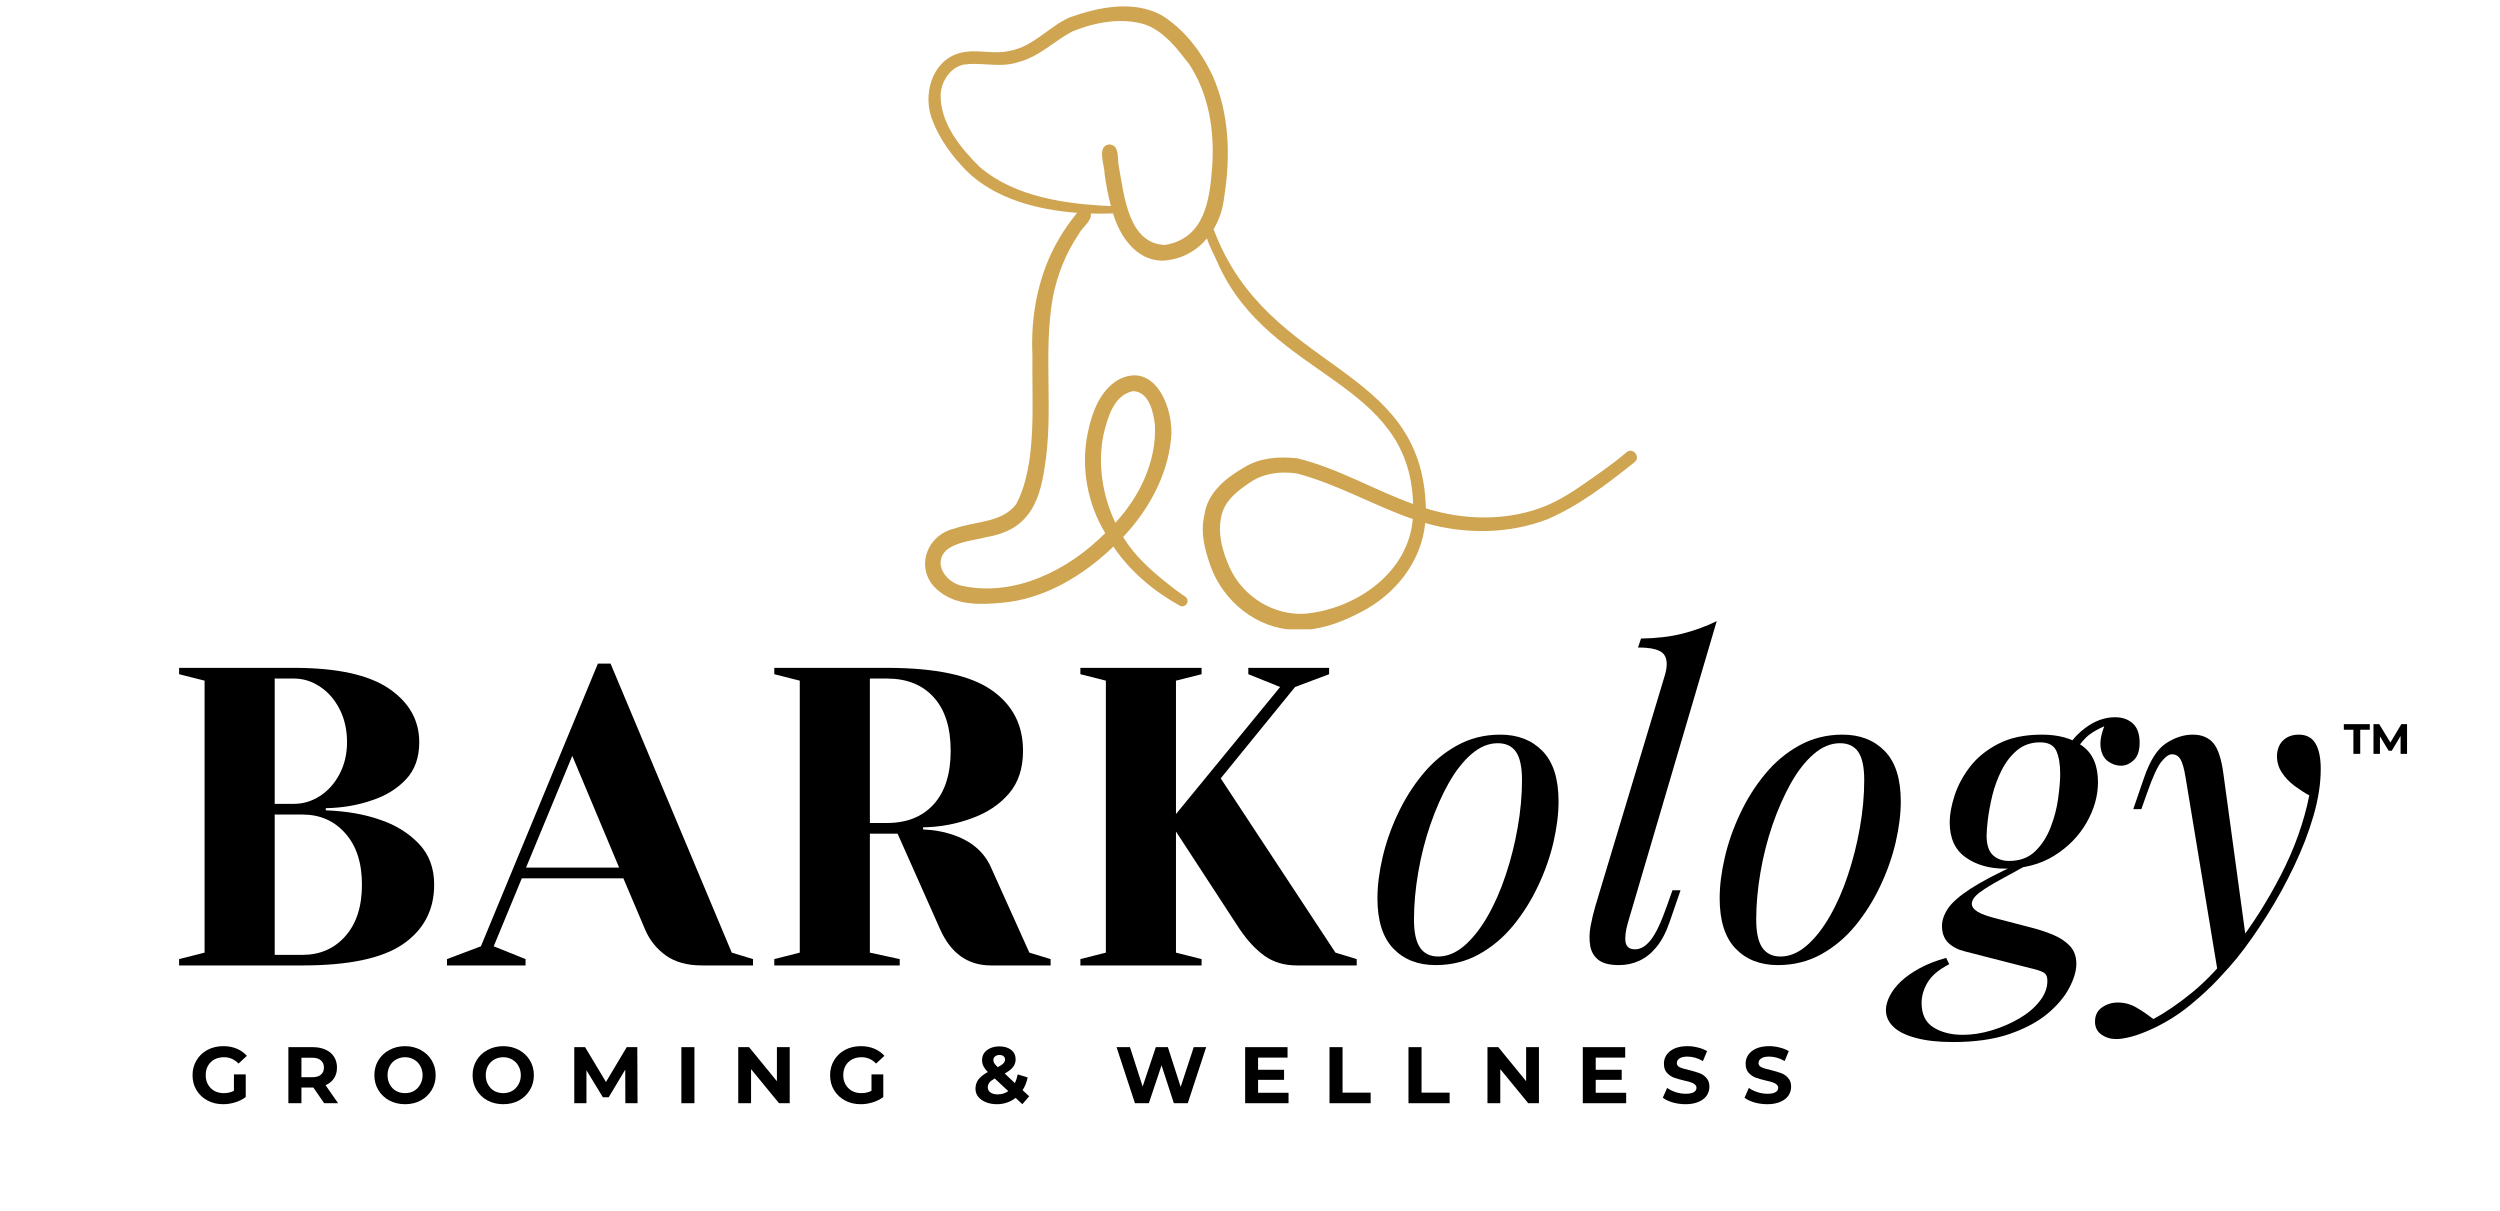
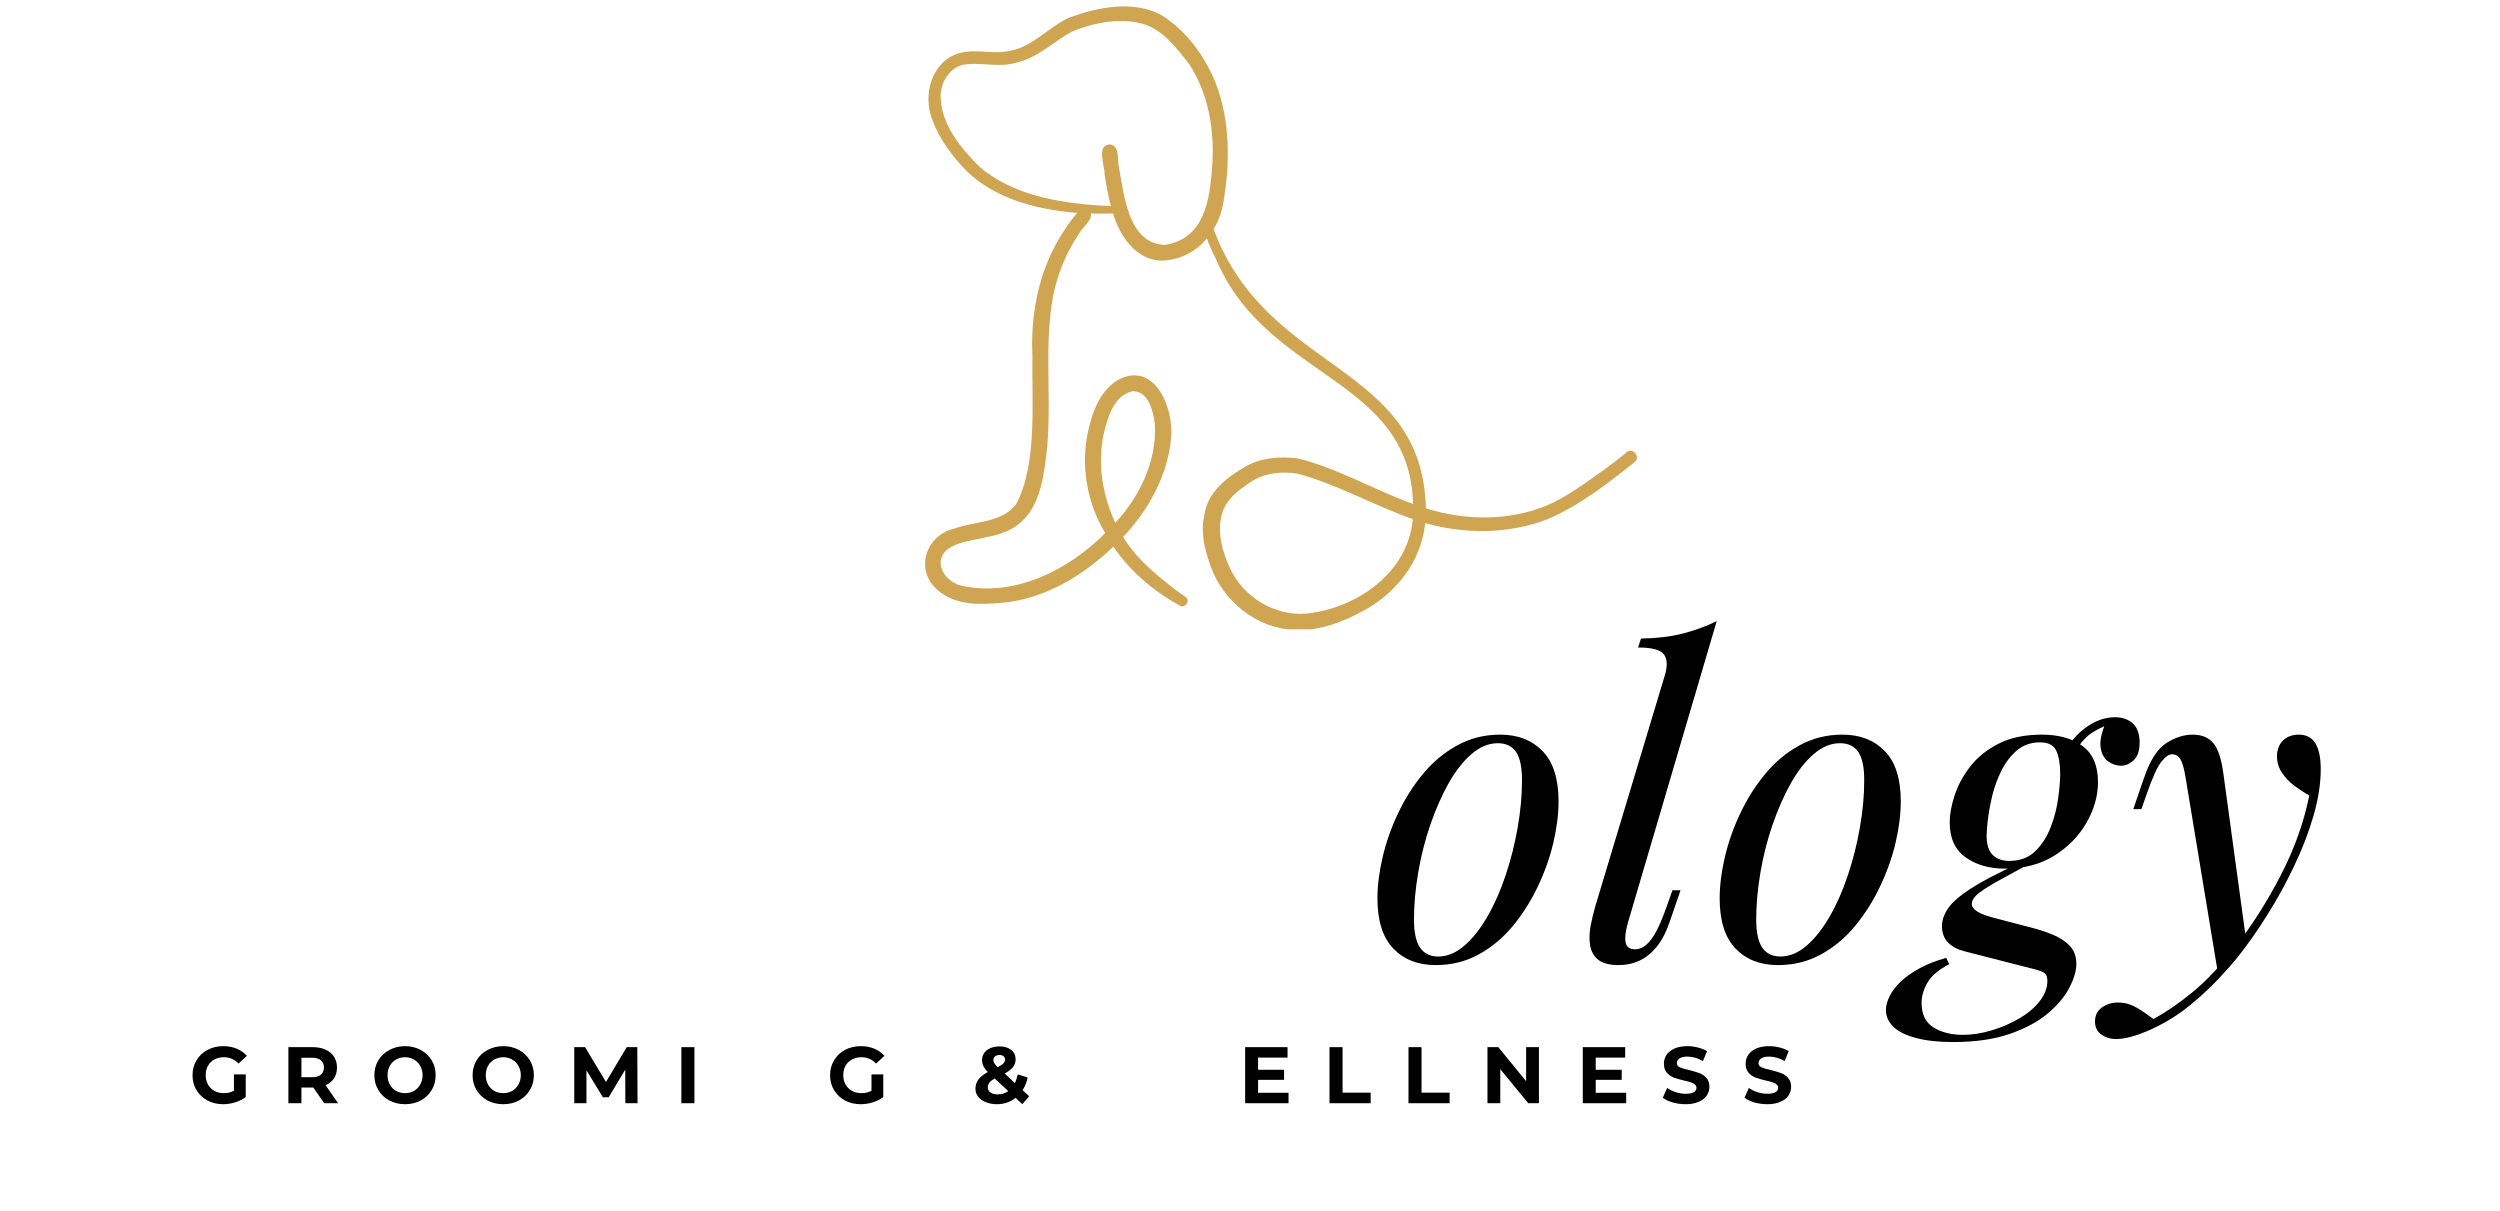
<svg xmlns="http://www.w3.org/2000/svg" width="419" zoomAndPan="magnify" viewBox="0 0 314.25 152.25" height="203" preserveAspectRatio="xMidYMid meet" version="1.0">
  <defs>
    <g />
    <clipPath id="db50b6d204">
-       <path d="M 116 0 L 206 0 L 206 79.109 L 116 79.109 Z M 116 0 " clip-rule="nonzero" />
+       <path d="M 116 0 L 206 0 L 206 79.109 L 116 79.109 M 116 0 " clip-rule="nonzero" />
    </clipPath>
    <clipPath id="4e6b278200">
-       <rect x="0" width="153" y="0" height="63" />
-     </clipPath>
+       </clipPath>
    <clipPath id="bbff9469d5">
      <rect x="0" width="207" y="0" height="14" />
    </clipPath>
    <clipPath id="04fa219f2f">
      <rect x="0" width="124" y="0" height="73" />
    </clipPath>
    <clipPath id="2335a8b1e7">
      <path d="M 0.391 2 L 4 2 L 4 6 L 0.391 6 Z M 0.391 2 " clip-rule="nonzero" />
    </clipPath>
    <clipPath id="52d60f7708">
-       <rect x="0" width="10" y="0" height="8" />
-     </clipPath>
+       </clipPath>
  </defs>
  <g clip-path="url(#db50b6d204)">
    <path fill="#cfa552" d="M 204.477 56.832 C 203.586 57.598 202.652 58.312 201.699 59 C 199.379 60.617 197.105 62.383 194.473 63.523 C 189.668 65.527 184.152 65.445 179.23 63.898 C 178.809 45.586 159.453 47.027 152.617 28.984 C 152.586 28.934 152.562 28.879 152.543 28.82 C 153.25 27.641 153.711 26.277 153.871 24.848 C 154.695 19.758 154.555 14.289 152.426 9.523 C 151.016 6.5 148.836 3.637 145.965 1.887 C 142.41 -0.004 138.094 0.895 134.48 2.176 C 131.832 3.344 129.883 5.871 126.926 6.391 C 125.898 6.637 124.883 6.574 123.871 6.508 C 122.773 6.438 121.676 6.371 120.547 6.688 C 117.062 7.723 115.945 12 117.211 15.121 C 118.117 17.523 119.703 19.656 121.492 21.48 C 125.016 24.949 130.32 26.379 135.395 26.754 C 134.566 27.766 133.805 28.836 133.145 29.965 C 130.52 34.391 129.531 39.617 129.777 44.719 C 129.668 50.391 130.434 58.344 127.723 63.387 C 125.93 65.734 122.59 65.504 120.031 66.422 C 116.215 67.285 114.875 71.906 118.09 74.355 C 120.273 76.098 123.16 76.02 125.809 75.781 C 131.23 75.348 136.098 72.402 139.957 68.707 C 142.047 71.836 145.07 74.348 148.344 76.16 C 148.426 76.199 148.512 76.219 148.598 76.219 C 148.859 76.219 149.125 76.047 149.227 75.801 C 149.457 75.227 148.945 74.957 148.52 74.688 C 147.977 74.309 147.375 73.848 146.789 73.375 C 144.664 71.688 142.59 69.852 141.184 67.496 C 144.34 64.141 146.738 59.844 147.195 55.207 C 147.648 51.477 145.207 45.297 140.574 47.734 C 138.262 49.09 137.277 51.82 136.754 54.316 C 135.82 58.617 136.66 63.25 138.926 67.012 C 134.277 71.691 127.477 75.117 120.785 73.605 C 118.832 73.105 117.238 70.781 118.984 69.133 C 120.398 68.047 122.301 67.965 123.977 67.52 C 129.066 66.672 130.621 63.488 131.312 58.742 C 132.484 51.648 131.082 44.391 132.352 37.324 C 132.906 34.527 133.969 31.828 135.578 29.465 C 135.918 28.684 137.332 27.727 137.109 26.84 C 138.066 26.867 139.004 26.859 139.91 26.828 C 140.746 29.676 142.801 32.719 146.066 32.766 C 148.414 32.672 150.355 31.594 151.723 29.969 C 152.039 31.055 152.676 32.117 153.09 33.105 C 159.605 47.684 177.215 47.555 177.621 63.348 C 172.711 61.582 168.145 58.836 163.051 57.605 C 160.801 57.359 158.375 57.52 156.414 58.738 C 154.066 60.078 151.691 62.004 151.371 64.867 C 150.871 66.969 151.461 69.121 152.148 71.109 C 153.73 75.566 157.961 79.027 162.754 79.18 C 162.941 79.191 163.129 79.195 163.316 79.195 C 166.047 79.195 168.695 78.203 171.082 76.93 C 175.367 74.754 178.68 70.609 179.148 65.746 C 184.141 67.18 189.645 67.141 194.516 65.27 C 198.531 63.547 202.055 60.809 205.453 58.105 C 206.293 57.477 205.273 56.184 204.469 56.832 Z M 138.695 54.711 C 139.195 52.598 139.961 49.672 142.402 49.168 C 144.43 49.199 144.988 51.797 145.172 53.422 C 145.402 57.977 143.246 62.43 140.199 65.715 C 138.598 62.324 137.961 58.41 138.695 54.711 Z M 152.363 21.012 C 152.059 25.211 151.402 29.965 146.438 30.789 C 141.844 30.648 141.305 24.559 140.66 21.062 C 140.406 20.105 140.824 18.16 139.406 18.16 C 139.387 18.16 139.363 18.16 139.34 18.16 C 137.844 18.453 138.875 20.836 138.848 21.898 C 139.043 23.246 139.293 24.586 139.645 25.902 C 134.043 25.668 127.57 24.773 123.18 21.012 C 120.73 18.605 118.172 15.492 118.238 11.883 C 118.328 10.18 119.473 8.43 121.219 8.105 C 122.137 7.984 123.066 8.039 123.996 8.094 C 125.344 8.176 126.691 8.254 128 7.805 C 130.578 7.16 132.469 5.195 134.75 3.973 C 137.629 2.789 141.051 2.133 144.074 3.129 C 146.402 4.043 147.945 6.086 149.445 8.02 C 151.977 11.82 152.695 16.52 152.363 21.008 Z M 164.168 77.133 C 160.164 77.441 156.277 75.035 154.602 71.414 C 153.598 69.207 152.902 66.68 153.688 64.301 C 154.254 62.695 155.656 61.645 157.012 60.723 C 158.312 59.781 159.902 59.402 161.492 59.402 C 162.008 59.402 162.52 59.441 163.023 59.516 C 168.074 60.848 172.66 63.535 177.586 65.246 C 177.016 72.004 170.516 76.484 164.168 77.133 Z M 164.168 77.133 " fill-opacity="1" fill-rule="nonzero" />
  </g>
  <g transform="matrix(1, 0, 0, 1, 19, 72)">
    <g clip-path="url(#4e6b278200)">
      <g fill="#000000" fill-opacity="1">
        <g transform="translate(0.841, 49.356)">
          <g>
            <path d="M 2.672 -0.797 L 5.875 -1.609 L 5.875 -35.797 L 2.672 -36.609 L 2.672 -37.406 L 17.094 -37.406 C 22.508 -37.406 26.488 -36.539 29.031 -34.812 C 31.582 -33.082 32.859 -30.828 32.859 -28.047 C 32.859 -26.129 32.305 -24.582 31.203 -23.406 C 30.098 -22.227 28.691 -21.352 26.984 -20.781 C 25.172 -20.145 23.211 -19.805 21.109 -19.766 L 21.109 -19.5 C 23.711 -19.395 25.973 -19.004 27.891 -18.328 C 29.848 -17.68 31.477 -16.68 32.781 -15.328 C 34.082 -13.984 34.734 -12.258 34.734 -10.156 C 34.734 -6.977 33.43 -4.488 30.828 -2.688 C 28.234 -0.895 24.016 0 18.172 0 L 2.672 0 Z M 17.094 -20.312 C 18.27 -20.312 19.363 -20.641 20.375 -21.297 C 21.395 -21.953 22.219 -22.875 22.844 -24.062 C 23.469 -25.258 23.781 -26.586 23.781 -28.047 C 23.781 -29.617 23.469 -31.008 22.844 -32.219 C 22.219 -33.438 21.395 -34.379 20.375 -35.047 C 19.363 -35.723 18.27 -36.062 17.094 -36.062 L 14.688 -36.062 L 14.688 -20.312 Z M 18.172 -1.328 C 20.379 -1.328 22.176 -2.109 23.562 -3.672 C 24.957 -5.242 25.656 -7.406 25.656 -10.156 C 25.656 -12.895 24.957 -15.047 23.562 -16.609 C 22.176 -18.18 20.379 -18.969 18.172 -18.969 L 14.688 -18.969 L 14.688 -1.328 Z M 18.172 -1.328 " />
          </g>
        </g>
      </g>
      <g fill="#000000" fill-opacity="1">
        <g transform="translate(38.248, 49.356)">
          <g>
            <path d="M -1.062 -0.797 L 3.203 -2.406 L 17.906 -37.938 L 19.5 -37.938 L 34.734 -1.609 L 37.406 -0.797 L 37.406 0 L 31 0 C 29.145 0 27.629 -0.414 26.453 -1.25 C 25.273 -2.094 24.398 -3.191 23.828 -4.547 L 21.109 -10.953 L 8.344 -10.953 L 4.812 -2.406 L 8.812 -0.797 L 8.812 0 L -1.062 0 Z M 8.875 -12.297 L 20.578 -12.297 L 14.688 -26.344 Z M 8.875 -12.297 " />
          </g>
        </g>
      </g>
      <g fill="#000000" fill-opacity="1">
        <g transform="translate(75.656, 49.356)">
          <g>
            <path d="M 2.672 -0.797 L 5.875 -1.609 L 5.875 -35.797 L 2.672 -36.609 L 2.672 -37.406 L 16.828 -37.406 C 22.891 -37.406 27.254 -36.488 29.922 -34.656 C 32.598 -32.82 33.938 -30.266 33.938 -26.984 C 33.938 -24.773 33.348 -22.984 32.172 -21.609 C 30.992 -20.242 29.477 -19.223 27.625 -18.547 C 25.664 -17.797 23.582 -17.398 21.375 -17.359 L 21.375 -17.094 C 22.695 -17.031 23.852 -16.836 24.844 -16.516 C 27.344 -15.734 29.035 -14.328 29.922 -12.297 L 34.734 -1.609 L 37.406 -0.797 L 37.406 0 L 29.922 0 C 27.004 0 24.867 -1.516 23.516 -4.547 L 18.172 -16.562 L 14.688 -16.562 L 14.688 -1.609 L 18.438 -0.797 L 18.438 0 L 2.672 0 Z M 16.828 -17.906 C 19.328 -17.906 21.285 -18.688 22.703 -20.25 C 24.129 -21.82 24.844 -24.066 24.844 -26.984 C 24.844 -29.91 24.129 -32.156 22.703 -33.719 C 21.285 -35.281 19.328 -36.062 16.828 -36.062 L 14.688 -36.062 L 14.688 -17.906 Z M 16.828 -17.906 " />
          </g>
        </g>
      </g>
      <g fill="#000000" fill-opacity="1">
        <g transform="translate(114.132, 49.356)">
          <g>
            <path d="M 2.672 -0.797 L 5.875 -1.609 L 5.875 -35.797 L 2.672 -36.609 L 2.672 -37.406 L 17.906 -37.406 L 17.906 -36.609 L 14.688 -35.797 L 14.688 -19.031 L 27.781 -35 L 23.781 -36.609 L 23.781 -37.406 L 33.938 -37.406 L 33.938 -36.609 L 29.656 -35 L 20.312 -23.516 L 34.734 -1.609 L 37.406 -0.797 L 37.406 0 L 29.922 0 C 28.316 0 26.953 -0.398 25.828 -1.203 C 24.711 -2.004 23.672 -3.117 22.703 -4.547 L 14.688 -16.828 L 14.688 -1.609 L 17.906 -0.797 L 17.906 0 L 2.672 0 Z M 2.672 -0.797 " />
          </g>
        </g>
      </g>
    </g>
  </g>
  <g transform="matrix(1, 0, 0, 1, 23, 129)">
    <g clip-path="url(#bbff9469d5)">
      <g fill="#000000" fill-opacity="1">
        <g transform="translate(0.811, 9.674)">
          <g>
            <path d="M 5.594 -3.625 L 7.078 -3.625 L 7.078 -0.781 C 6.703 -0.488 6.258 -0.266 5.75 -0.109 C 5.25 0.047 4.742 0.125 4.234 0.125 C 3.504 0.125 2.848 -0.031 2.266 -0.344 C 1.68 -0.656 1.223 -1.086 0.891 -1.641 C 0.555 -2.191 0.391 -2.816 0.391 -3.516 C 0.391 -4.211 0.555 -4.836 0.891 -5.391 C 1.223 -5.953 1.68 -6.391 2.266 -6.703 C 2.859 -7.016 3.523 -7.172 4.266 -7.172 C 4.879 -7.172 5.438 -7.066 5.938 -6.859 C 6.445 -6.648 6.875 -6.348 7.219 -5.953 L 6.172 -4.984 C 5.66 -5.516 5.051 -5.781 4.344 -5.781 C 3.895 -5.781 3.492 -5.688 3.141 -5.5 C 2.797 -5.312 2.523 -5.047 2.328 -4.703 C 2.141 -4.359 2.047 -3.961 2.047 -3.516 C 2.047 -3.086 2.141 -2.703 2.328 -2.359 C 2.523 -2.016 2.797 -1.742 3.141 -1.547 C 3.484 -1.359 3.879 -1.266 4.328 -1.266 C 4.797 -1.266 5.219 -1.363 5.594 -1.562 Z M 5.594 -3.625 " />
          </g>
        </g>
      </g>
      <g fill="#000000" fill-opacity="1">
        <g transform="translate(12.421, 9.674)">
          <g>
            <path d="M 5.328 0 L 3.969 -1.969 L 2.469 -1.969 L 2.469 0 L 0.828 0 L 0.828 -7.047 L 3.891 -7.047 C 4.504 -7.047 5.039 -6.941 5.5 -6.734 C 5.969 -6.523 6.32 -6.227 6.562 -5.844 C 6.812 -5.457 6.938 -5.004 6.938 -4.484 C 6.938 -3.961 6.812 -3.508 6.562 -3.125 C 6.312 -2.75 5.957 -2.461 5.5 -2.266 L 7.078 0 Z M 5.297 -4.484 C 5.297 -4.879 5.164 -5.18 4.906 -5.391 C 4.656 -5.609 4.285 -5.719 3.797 -5.719 L 2.469 -5.719 L 2.469 -3.266 L 3.797 -3.266 C 4.285 -3.266 4.656 -3.367 4.906 -3.578 C 5.164 -3.797 5.297 -4.098 5.297 -4.484 Z M 5.297 -4.484 " />
          </g>
        </g>
      </g>
      <g fill="#000000" fill-opacity="1">
        <g transform="translate(23.668, 9.674)">
          <g>
            <path d="M 4.25 0.125 C 3.52 0.125 2.859 -0.031 2.266 -0.344 C 1.68 -0.664 1.223 -1.102 0.891 -1.656 C 0.555 -2.207 0.391 -2.828 0.391 -3.516 C 0.391 -4.211 0.555 -4.836 0.891 -5.391 C 1.223 -5.941 1.68 -6.375 2.266 -6.688 C 2.859 -7.008 3.52 -7.172 4.25 -7.172 C 4.977 -7.172 5.633 -7.008 6.219 -6.688 C 6.801 -6.375 7.258 -5.941 7.594 -5.391 C 7.926 -4.836 8.094 -4.211 8.094 -3.516 C 8.094 -2.828 7.926 -2.207 7.594 -1.656 C 7.258 -1.102 6.801 -0.664 6.219 -0.344 C 5.633 -0.031 4.977 0.125 4.25 0.125 Z M 4.25 -1.266 C 4.664 -1.266 5.039 -1.359 5.375 -1.547 C 5.707 -1.742 5.969 -2.016 6.156 -2.359 C 6.352 -2.703 6.453 -3.086 6.453 -3.516 C 6.453 -3.953 6.352 -4.344 6.156 -4.688 C 5.969 -5.031 5.707 -5.297 5.375 -5.484 C 5.039 -5.68 4.664 -5.781 4.25 -5.781 C 3.832 -5.781 3.453 -5.68 3.109 -5.484 C 2.773 -5.297 2.516 -5.031 2.328 -4.688 C 2.141 -4.344 2.047 -3.953 2.047 -3.516 C 2.047 -3.086 2.141 -2.703 2.328 -2.359 C 2.516 -2.016 2.773 -1.742 3.109 -1.547 C 3.453 -1.359 3.832 -1.266 4.25 -1.266 Z M 4.25 -1.266 " />
          </g>
        </g>
      </g>
      <g fill="#000000" fill-opacity="1">
        <g transform="translate(36.013, 9.674)">
          <g>
            <path d="M 4.25 0.125 C 3.52 0.125 2.859 -0.031 2.266 -0.344 C 1.68 -0.664 1.223 -1.102 0.891 -1.656 C 0.555 -2.207 0.391 -2.828 0.391 -3.516 C 0.391 -4.211 0.555 -4.836 0.891 -5.391 C 1.223 -5.941 1.68 -6.375 2.266 -6.688 C 2.859 -7.008 3.52 -7.172 4.25 -7.172 C 4.977 -7.172 5.633 -7.008 6.219 -6.688 C 6.801 -6.375 7.258 -5.941 7.594 -5.391 C 7.926 -4.836 8.094 -4.211 8.094 -3.516 C 8.094 -2.828 7.926 -2.207 7.594 -1.656 C 7.258 -1.102 6.801 -0.664 6.219 -0.344 C 5.633 -0.031 4.977 0.125 4.25 0.125 Z M 4.25 -1.266 C 4.664 -1.266 5.039 -1.359 5.375 -1.547 C 5.707 -1.742 5.969 -2.016 6.156 -2.359 C 6.352 -2.703 6.453 -3.086 6.453 -3.516 C 6.453 -3.953 6.352 -4.344 6.156 -4.688 C 5.969 -5.031 5.707 -5.297 5.375 -5.484 C 5.039 -5.68 4.664 -5.781 4.25 -5.781 C 3.832 -5.781 3.453 -5.68 3.109 -5.484 C 2.773 -5.297 2.516 -5.031 2.328 -4.688 C 2.141 -4.344 2.047 -3.953 2.047 -3.516 C 2.047 -3.086 2.141 -2.703 2.328 -2.359 C 2.516 -2.016 2.773 -1.742 3.109 -1.547 C 3.453 -1.359 3.832 -1.266 4.25 -1.266 Z M 4.25 -1.266 " />
          </g>
        </g>
      </g>
      <g fill="#000000" fill-opacity="1">
        <g transform="translate(48.358, 9.674)">
          <g>
            <path d="M 7.25 0 L 7.234 -4.219 L 5.156 -0.75 L 4.422 -0.75 L 2.359 -4.141 L 2.359 0 L 0.828 0 L 0.828 -7.047 L 2.188 -7.047 L 4.812 -2.672 L 7.422 -7.047 L 8.75 -7.047 L 8.781 0 Z M 7.25 0 " />
          </g>
        </g>
      </g>
      <g fill="#000000" fill-opacity="1">
        <g transform="translate(61.821, 9.674)">
          <g>
            <path d="M 0.828 -7.047 L 2.469 -7.047 L 2.469 0 L 0.828 0 Z M 0.828 -7.047 " />
          </g>
        </g>
      </g>
      <g fill="#000000" fill-opacity="1">
        <g transform="translate(68.97, 9.674)">
          <g>
-             <path d="M 7.297 -7.047 L 7.297 0 L 5.953 0 L 2.438 -4.281 L 2.438 0 L 0.828 0 L 0.828 -7.047 L 2.188 -7.047 L 5.688 -2.766 L 5.688 -7.047 Z M 7.297 -7.047 " />
-           </g>
+             </g>
        </g>
      </g>
      <g fill="#000000" fill-opacity="1">
        <g transform="translate(80.952, 9.674)">
          <g>
            <path d="M 5.594 -3.625 L 7.078 -3.625 L 7.078 -0.781 C 6.703 -0.488 6.258 -0.266 5.75 -0.109 C 5.25 0.047 4.742 0.125 4.234 0.125 C 3.504 0.125 2.848 -0.031 2.266 -0.344 C 1.68 -0.656 1.223 -1.086 0.891 -1.641 C 0.555 -2.191 0.391 -2.816 0.391 -3.516 C 0.391 -4.211 0.555 -4.836 0.891 -5.391 C 1.223 -5.953 1.68 -6.391 2.266 -6.703 C 2.859 -7.016 3.523 -7.172 4.266 -7.172 C 4.879 -7.172 5.438 -7.066 5.938 -6.859 C 6.445 -6.648 6.875 -6.348 7.219 -5.953 L 6.172 -4.984 C 5.66 -5.516 5.051 -5.781 4.344 -5.781 C 3.895 -5.781 3.492 -5.688 3.141 -5.5 C 2.797 -5.312 2.523 -5.047 2.328 -4.703 C 2.141 -4.359 2.047 -3.961 2.047 -3.516 C 2.047 -3.086 2.141 -2.703 2.328 -2.359 C 2.523 -2.016 2.797 -1.742 3.141 -1.547 C 3.484 -1.359 3.879 -1.266 4.328 -1.266 C 4.797 -1.266 5.219 -1.363 5.594 -1.562 Z M 5.594 -3.625 " />
          </g>
        </g>
      </g>
      <g fill="#000000" fill-opacity="1">
        <g transform="translate(92.562, 9.674)">
          <g />
        </g>
      </g>
      <g fill="#000000" fill-opacity="1">
        <g transform="translate(99.258, 9.674)">
          <g>
            <path d="M 6.25 0.125 L 5.406 -0.672 C 4.727 -0.141 3.941 0.125 3.047 0.125 C 2.535 0.125 2.078 0.039 1.672 -0.125 C 1.266 -0.289 0.941 -0.52 0.703 -0.812 C 0.473 -1.102 0.359 -1.438 0.359 -1.812 C 0.359 -2.25 0.477 -2.633 0.719 -2.969 C 0.969 -3.301 1.363 -3.617 1.906 -3.922 C 1.656 -4.18 1.473 -4.426 1.359 -4.656 C 1.242 -4.895 1.188 -5.145 1.188 -5.406 C 1.188 -5.75 1.273 -6.051 1.453 -6.312 C 1.641 -6.57 1.898 -6.773 2.234 -6.922 C 2.566 -7.066 2.945 -7.141 3.375 -7.141 C 3.988 -7.141 4.477 -6.992 4.844 -6.703 C 5.219 -6.41 5.406 -6.016 5.406 -5.516 C 5.406 -5.148 5.297 -4.828 5.078 -4.547 C 4.859 -4.266 4.508 -3.992 4.031 -3.734 L 5.312 -2.531 C 5.469 -2.852 5.586 -3.219 5.672 -3.625 L 6.922 -3.234 C 6.785 -2.609 6.57 -2.078 6.281 -1.641 L 7.109 -0.875 Z M 3.375 -6.062 C 3.145 -6.062 2.957 -6 2.812 -5.875 C 2.676 -5.758 2.609 -5.609 2.609 -5.422 C 2.609 -5.285 2.645 -5.156 2.719 -5.031 C 2.801 -4.906 2.945 -4.738 3.156 -4.531 C 3.5 -4.707 3.738 -4.867 3.875 -5.016 C 4.008 -5.16 4.078 -5.316 4.078 -5.484 C 4.078 -5.66 4.016 -5.801 3.891 -5.906 C 3.773 -6.008 3.602 -6.062 3.375 -6.062 Z M 3.156 -1.109 C 3.645 -1.109 4.086 -1.242 4.484 -1.516 L 2.781 -3.109 C 2.457 -2.93 2.227 -2.754 2.094 -2.578 C 1.969 -2.398 1.906 -2.203 1.906 -1.984 C 1.906 -1.723 2.02 -1.508 2.25 -1.344 C 2.477 -1.188 2.781 -1.109 3.156 -1.109 Z M 3.156 -1.109 " />
          </g>
        </g>
      </g>
      <g fill="#000000" fill-opacity="1">
        <g transform="translate(110.435, 9.674)">
          <g />
        </g>
      </g>
      <g fill="#000000" fill-opacity="1">
        <g transform="translate(117.131, 9.674)">
          <g>
-             <path d="M 11.484 -7.047 L 9.172 0 L 7.422 0 L 5.875 -4.766 L 4.281 0 L 2.531 0 L 0.219 -7.047 L 1.906 -7.047 L 3.5 -2.094 L 5.156 -7.047 L 6.672 -7.047 L 8.281 -2.047 L 9.922 -7.047 Z M 11.484 -7.047 " />
-           </g>
+             </g>
        </g>
      </g>
      <g fill="#000000" fill-opacity="1">
        <g transform="translate(132.688, 9.674)">
          <g>
            <path d="M 6.281 -1.312 L 6.281 0 L 0.828 0 L 0.828 -7.047 L 6.156 -7.047 L 6.156 -5.734 L 2.453 -5.734 L 2.453 -4.203 L 5.719 -4.203 L 5.719 -2.938 L 2.453 -2.938 L 2.453 -1.312 Z M 6.281 -1.312 " />
          </g>
        </g>
      </g>
      <g fill="#000000" fill-opacity="1">
        <g transform="translate(143.291, 9.674)">
          <g>
            <path d="M 0.828 -7.047 L 2.469 -7.047 L 2.469 -1.328 L 6 -1.328 L 6 0 L 0.828 0 Z M 0.828 -7.047 " />
          </g>
        </g>
      </g>
      <g fill="#000000" fill-opacity="1">
        <g transform="translate(153.219, 9.674)">
          <g>
            <path d="M 0.828 -7.047 L 2.469 -7.047 L 2.469 -1.328 L 6 -1.328 L 6 0 L 0.828 0 Z M 0.828 -7.047 " />
          </g>
        </g>
      </g>
      <g fill="#000000" fill-opacity="1">
        <g transform="translate(163.147, 9.674)">
          <g>
            <path d="M 7.297 -7.047 L 7.297 0 L 5.953 0 L 2.438 -4.281 L 2.438 0 L 0.828 0 L 0.828 -7.047 L 2.188 -7.047 L 5.688 -2.766 L 5.688 -7.047 Z M 7.297 -7.047 " />
          </g>
        </g>
      </g>
      <g fill="#000000" fill-opacity="1">
        <g transform="translate(175.129, 9.674)">
          <g>
            <path d="M 6.281 -1.312 L 6.281 0 L 0.828 0 L 0.828 -7.047 L 6.156 -7.047 L 6.156 -5.734 L 2.453 -5.734 L 2.453 -4.203 L 5.719 -4.203 L 5.719 -2.938 L 2.453 -2.938 L 2.453 -1.312 Z M 6.281 -1.312 " />
          </g>
        </g>
      </g>
      <g fill="#000000" fill-opacity="1">
        <g transform="translate(185.732, 9.674)">
          <g>
            <path d="M 3.156 0.125 C 2.594 0.125 2.051 0.051 1.531 -0.094 C 1.008 -0.25 0.594 -0.445 0.281 -0.688 L 0.828 -1.922 C 1.129 -1.703 1.488 -1.523 1.906 -1.391 C 2.32 -1.254 2.738 -1.188 3.156 -1.188 C 3.625 -1.188 3.969 -1.254 4.188 -1.391 C 4.406 -1.523 4.516 -1.707 4.516 -1.938 C 4.516 -2.102 4.445 -2.242 4.312 -2.359 C 4.188 -2.473 4.02 -2.562 3.812 -2.625 C 3.613 -2.695 3.336 -2.77 2.984 -2.844 C 2.453 -2.969 2.016 -3.094 1.672 -3.219 C 1.328 -3.352 1.031 -3.562 0.781 -3.844 C 0.539 -4.125 0.422 -4.5 0.422 -4.969 C 0.422 -5.375 0.531 -5.742 0.75 -6.078 C 0.977 -6.41 1.312 -6.676 1.75 -6.875 C 2.195 -7.07 2.742 -7.172 3.391 -7.172 C 3.836 -7.172 4.273 -7.113 4.703 -7 C 5.141 -6.895 5.52 -6.742 5.844 -6.547 L 5.328 -5.297 C 4.68 -5.672 4.031 -5.859 3.375 -5.859 C 2.926 -5.859 2.594 -5.781 2.375 -5.625 C 2.156 -5.477 2.047 -5.285 2.047 -5.047 C 2.047 -4.805 2.172 -4.629 2.422 -4.516 C 2.672 -4.398 3.055 -4.285 3.578 -4.172 C 4.109 -4.035 4.547 -3.906 4.891 -3.781 C 5.234 -3.656 5.523 -3.453 5.766 -3.172 C 6.016 -2.898 6.141 -2.531 6.141 -2.062 C 6.141 -1.656 6.023 -1.285 5.797 -0.953 C 5.578 -0.629 5.238 -0.367 4.781 -0.172 C 4.332 0.023 3.789 0.125 3.156 0.125 Z M 3.156 0.125 " />
          </g>
        </g>
      </g>
      <g fill="#000000" fill-opacity="1">
        <g transform="translate(196.003, 9.674)">
          <g>
            <path d="M 3.156 0.125 C 2.594 0.125 2.051 0.051 1.531 -0.094 C 1.008 -0.25 0.594 -0.445 0.281 -0.688 L 0.828 -1.922 C 1.129 -1.703 1.488 -1.523 1.906 -1.391 C 2.32 -1.254 2.738 -1.188 3.156 -1.188 C 3.625 -1.188 3.969 -1.254 4.188 -1.391 C 4.406 -1.523 4.516 -1.707 4.516 -1.938 C 4.516 -2.102 4.445 -2.242 4.312 -2.359 C 4.188 -2.473 4.02 -2.562 3.812 -2.625 C 3.613 -2.695 3.336 -2.77 2.984 -2.844 C 2.453 -2.969 2.016 -3.094 1.672 -3.219 C 1.328 -3.352 1.031 -3.562 0.781 -3.844 C 0.539 -4.125 0.422 -4.5 0.422 -4.969 C 0.422 -5.375 0.531 -5.742 0.75 -6.078 C 0.977 -6.41 1.312 -6.676 1.75 -6.875 C 2.195 -7.07 2.742 -7.172 3.391 -7.172 C 3.836 -7.172 4.273 -7.113 4.703 -7 C 5.141 -6.895 5.52 -6.742 5.844 -6.547 L 5.328 -5.297 C 4.68 -5.672 4.031 -5.859 3.375 -5.859 C 2.926 -5.859 2.594 -5.781 2.375 -5.625 C 2.156 -5.477 2.047 -5.285 2.047 -5.047 C 2.047 -4.805 2.172 -4.629 2.422 -4.516 C 2.672 -4.398 3.055 -4.285 3.578 -4.172 C 4.109 -4.035 4.547 -3.906 4.891 -3.781 C 5.234 -3.656 5.523 -3.453 5.766 -3.172 C 6.016 -2.898 6.141 -2.531 6.141 -2.062 C 6.141 -1.656 6.023 -1.285 5.797 -0.953 C 5.578 -0.629 5.238 -0.367 4.781 -0.172 C 4.332 0.023 3.789 0.125 3.156 0.125 Z M 3.156 0.125 " />
          </g>
        </g>
      </g>
    </g>
  </g>
  <g transform="matrix(1, 0, 0, 1, 171, 62)">
    <g clip-path="url(#04fa219f2f)">
      <g fill="#000000" fill-opacity="1">
        <g transform="translate(1.019, 58.563)">
          <g>
            <path d="M 16.25 -27.141 C 15.102 -27.141 14.004 -26.688 12.953 -25.781 C 11.898 -24.875 10.938 -23.645 10.062 -22.094 C 9.195 -20.539 8.43 -18.801 7.766 -16.875 C 7.109 -14.957 6.602 -12.961 6.25 -10.891 C 5.895 -8.828 5.719 -6.852 5.719 -4.969 C 5.719 -3.363 5.973 -2.188 6.484 -1.438 C 7.004 -0.695 7.766 -0.328 8.766 -0.328 C 9.898 -0.328 10.992 -0.781 12.047 -1.688 C 13.098 -2.594 14.066 -3.816 14.953 -5.359 C 15.848 -6.91 16.613 -8.648 17.25 -10.578 C 17.895 -12.504 18.395 -14.488 18.75 -16.531 C 19.113 -18.582 19.297 -20.57 19.297 -22.5 C 19.297 -24.133 19.047 -25.316 18.547 -26.047 C 18.047 -26.773 17.281 -27.141 16.25 -27.141 Z M 1.125 -7.641 C 1.125 -9.211 1.336 -10.922 1.766 -12.766 C 2.191 -14.617 2.832 -16.453 3.688 -18.266 C 4.539 -20.086 5.582 -21.742 6.812 -23.234 C 8.039 -24.734 9.473 -25.938 11.109 -26.844 C 12.754 -27.758 14.57 -28.219 16.562 -28.219 C 18.77 -28.219 20.539 -27.531 21.875 -26.156 C 23.219 -24.781 23.891 -22.672 23.891 -19.828 C 23.891 -18.254 23.676 -16.539 23.25 -14.688 C 22.82 -12.844 22.176 -11.008 21.312 -9.188 C 20.457 -7.375 19.414 -5.719 18.188 -4.219 C 16.969 -2.727 15.535 -1.523 13.891 -0.609 C 12.254 0.297 10.438 0.75 8.438 0.75 C 6.227 0.75 4.457 0.055 3.125 -1.328 C 1.789 -2.723 1.125 -4.828 1.125 -7.641 Z M 1.125 -7.641 " />
          </g>
        </g>
      </g>
      <g fill="#000000" fill-opacity="1">
        <g transform="translate(28.166, 58.563)">
          <g>
            <path d="M 5.453 -4.547 C 5.16 -3.516 5.066 -2.703 5.172 -2.109 C 5.285 -1.523 5.68 -1.234 6.359 -1.234 C 7.066 -1.234 7.734 -1.633 8.359 -2.438 C 8.984 -3.238 9.648 -4.648 10.359 -6.672 L 11.062 -8.656 L 12.078 -8.656 L 10.734 -4.75 C 10.273 -3.395 9.711 -2.316 9.047 -1.516 C 8.391 -0.723 7.672 -0.148 6.891 0.203 C 6.109 0.566 5.254 0.75 4.328 0.75 C 3.148 0.75 2.285 0.523 1.734 0.078 C 1.18 -0.367 0.844 -0.961 0.719 -1.703 C 0.594 -2.453 0.609 -3.266 0.766 -4.141 C 0.93 -5.016 1.141 -5.879 1.391 -6.734 L 10.094 -35.641 C 10.457 -36.848 10.422 -37.738 9.984 -38.312 C 9.555 -38.883 8.473 -39.172 6.734 -39.172 L 7.109 -40.297 C 9.066 -40.328 10.789 -40.531 12.281 -40.906 C 13.781 -41.281 15.227 -41.805 16.625 -42.484 Z M 5.453 -4.547 " />
          </g>
        </g>
      </g>
      <g fill="#000000" fill-opacity="1">
        <g transform="translate(44.037, 58.563)">
          <g>
            <path d="M 16.25 -27.141 C 15.102 -27.141 14.004 -26.688 12.953 -25.781 C 11.898 -24.875 10.938 -23.645 10.062 -22.094 C 9.195 -20.539 8.43 -18.801 7.766 -16.875 C 7.109 -14.957 6.602 -12.961 6.25 -10.891 C 5.895 -8.828 5.719 -6.852 5.719 -4.969 C 5.719 -3.363 5.973 -2.188 6.484 -1.438 C 7.004 -0.695 7.766 -0.328 8.766 -0.328 C 9.898 -0.328 10.992 -0.781 12.047 -1.688 C 13.098 -2.594 14.066 -3.816 14.953 -5.359 C 15.848 -6.91 16.613 -8.648 17.25 -10.578 C 17.895 -12.504 18.395 -14.488 18.75 -16.531 C 19.113 -18.582 19.297 -20.57 19.297 -22.5 C 19.297 -24.133 19.047 -25.316 18.547 -26.047 C 18.047 -26.773 17.281 -27.141 16.25 -27.141 Z M 1.125 -7.641 C 1.125 -9.211 1.336 -10.922 1.766 -12.766 C 2.191 -14.617 2.832 -16.453 3.688 -18.266 C 4.539 -20.086 5.582 -21.742 6.812 -23.234 C 8.039 -24.734 9.473 -25.938 11.109 -26.844 C 12.754 -27.758 14.57 -28.219 16.562 -28.219 C 18.77 -28.219 20.539 -27.531 21.875 -26.156 C 23.219 -24.781 23.891 -22.672 23.891 -19.828 C 23.891 -18.254 23.676 -16.539 23.25 -14.688 C 22.82 -12.844 22.176 -11.008 21.312 -9.188 C 20.457 -7.375 19.414 -5.719 18.188 -4.219 C 16.969 -2.727 15.535 -1.523 13.891 -0.609 C 12.254 0.297 10.438 0.75 8.438 0.75 C 6.227 0.75 4.457 0.055 3.125 -1.328 C 1.789 -2.723 1.125 -4.828 1.125 -7.641 Z M 1.125 -7.641 " />
          </g>
        </g>
      </g>
      <g fill="#000000" fill-opacity="1">
        <g transform="translate(71.185, 58.563)">
          <g>
            <path d="M 11.547 -12.016 L 12.875 -11.969 C 11.594 -11.258 10.406 -10.609 9.312 -10.016 C 8.227 -9.43 7.348 -8.891 6.672 -8.391 C 6.004 -7.891 5.672 -7.41 5.672 -6.953 C 5.672 -6.586 5.914 -6.254 6.406 -5.953 C 6.906 -5.648 7.727 -5.359 8.875 -5.078 L 12.766 -4.062 C 13.91 -3.781 14.938 -3.453 15.844 -3.078 C 16.75 -2.703 17.469 -2.227 18 -1.656 C 18.539 -1.082 18.812 -0.332 18.812 0.594 C 18.812 1.477 18.516 2.484 17.922 3.609 C 17.336 4.734 16.43 5.812 15.203 6.844 C 13.973 7.875 12.379 8.727 10.422 9.406 C 8.461 10.082 6.094 10.422 3.312 10.422 C 1.457 10.422 -0.098 10.25 -1.359 9.906 C -2.629 9.57 -3.57 9.102 -4.188 8.5 C -4.812 7.895 -5.125 7.195 -5.125 6.406 C -5.125 5.844 -4.961 5.25 -4.641 4.625 C -4.328 4 -3.859 3.391 -3.234 2.797 C -2.609 2.211 -1.82 1.66 -0.875 1.141 C 0.062 0.629 1.172 0.195 2.453 -0.156 L 2.828 0.641 C 1.516 1.316 0.609 2.082 0.109 2.938 C -0.391 3.789 -0.641 4.645 -0.641 5.5 C -0.641 6.926 -0.145 7.953 0.844 8.578 C 1.844 9.203 3.078 9.516 4.547 9.516 C 5.723 9.516 6.93 9.328 8.172 8.953 C 9.422 8.578 10.578 8.078 11.641 7.453 C 12.711 6.828 13.566 6.102 14.203 5.281 C 14.848 4.469 15.172 3.613 15.172 2.719 C 15.172 2.188 15 1.832 14.656 1.656 C 14.32 1.477 13.766 1.301 12.984 1.125 L 4.812 -0.969 C 3.957 -1.176 3.258 -1.535 2.719 -2.047 C 2.188 -2.566 1.922 -3.273 1.922 -4.172 C 1.922 -4.879 2.172 -5.609 2.672 -6.359 C 3.172 -7.109 4.113 -7.938 5.5 -8.844 C 6.895 -9.75 8.91 -10.805 11.547 -12.016 Z M 14.266 -27.25 C 13.129 -27.25 12.164 -26.922 11.375 -26.266 C 10.594 -25.609 9.941 -24.77 9.422 -23.75 C 8.91 -22.738 8.52 -21.68 8.25 -20.578 C 7.988 -19.473 7.801 -18.461 7.688 -17.547 C 7.582 -16.641 7.531 -15.973 7.531 -15.547 C 7.531 -14.41 7.785 -13.594 8.297 -13.094 C 8.816 -12.594 9.504 -12.344 10.359 -12.344 C 11.711 -12.344 12.805 -12.75 13.641 -13.562 C 14.484 -14.383 15.133 -15.398 15.594 -16.609 C 16.062 -17.828 16.375 -19.039 16.531 -20.25 C 16.695 -21.457 16.781 -22.473 16.781 -23.297 C 16.781 -24.504 16.617 -25.461 16.297 -26.172 C 15.973 -26.891 15.297 -27.25 14.266 -27.25 Z M 14.484 -28.219 C 16.586 -28.219 18.285 -27.742 19.578 -26.797 C 20.879 -25.848 21.531 -24.328 21.531 -22.234 C 21.531 -20.523 21.051 -18.832 20.094 -17.156 C 19.133 -15.477 17.781 -14.094 16.031 -13 C 14.281 -11.914 12.211 -11.375 9.828 -11.375 C 7.867 -11.375 6.223 -11.848 4.891 -12.797 C 3.555 -13.742 2.891 -15.211 2.891 -17.203 C 2.891 -18.172 3.094 -19.285 3.5 -20.547 C 3.906 -21.805 4.551 -23.016 5.438 -24.172 C 6.332 -25.336 7.52 -26.301 9 -27.062 C 10.477 -27.832 12.305 -28.219 14.484 -28.219 Z M 18.281 -25.438 L 17.312 -25.812 C 17.812 -27.02 18.664 -28.086 19.875 -29.016 C 21.094 -29.941 22.359 -30.406 23.672 -30.406 C 24.598 -30.406 25.344 -30.145 25.906 -29.625 C 26.477 -29.113 26.766 -28.305 26.766 -27.203 C 26.766 -26.203 26.516 -25.469 26.016 -25 C 25.523 -24.539 24.992 -24.312 24.422 -24.312 C 23.848 -24.312 23.301 -24.5 22.781 -24.875 C 22.27 -25.25 21.961 -25.844 21.859 -26.656 C 21.754 -27.477 21.984 -28.531 22.547 -29.812 L 23.25 -29.656 C 21.75 -29.082 20.676 -28.484 20.031 -27.859 C 19.395 -27.242 18.812 -26.438 18.281 -25.438 Z M 18.281 -25.438 " />
          </g>
        </g>
      </g>
      <g fill="#000000" fill-opacity="1">
        <g transform="translate(96.248, 58.563)">
          <g>
            <path d="M 15.125 -2.141 L 11.547 1.766 L 7.484 -22.812 C 7.305 -23.914 7.094 -24.68 6.844 -25.109 C 6.594 -25.535 6.234 -25.75 5.766 -25.75 C 5.379 -25.75 4.938 -25.438 4.438 -24.812 C 3.938 -24.195 3.332 -22.875 2.625 -20.844 L 1.922 -18.859 L 0.906 -18.859 L 2.25 -22.766 C 2.988 -24.941 3.91 -26.395 5.016 -27.125 C 6.117 -27.852 7.242 -28.219 8.391 -28.219 C 9.492 -28.219 10.348 -27.867 10.953 -27.172 C 11.555 -26.473 11.984 -25.18 12.234 -23.297 Z M 3.422 7.531 C 4.953 6.719 6.582 5.602 8.312 4.188 C 10.039 2.781 11.832 0.883 13.688 -1.5 C 15.781 -4.164 17.691 -7.164 19.422 -10.5 C 21.148 -13.832 22.352 -17.191 23.031 -20.578 C 22.457 -20.891 21.844 -21.285 21.188 -21.766 C 20.531 -22.254 19.988 -22.828 19.562 -23.484 C 19.133 -24.141 18.938 -24.879 18.969 -25.703 C 19.039 -26.523 19.328 -27.148 19.828 -27.578 C 20.328 -28.004 20.953 -28.219 21.703 -28.219 C 22.66 -28.219 23.359 -27.852 23.797 -27.125 C 24.242 -26.395 24.469 -25.316 24.469 -23.891 C 24.469 -22.066 24.164 -20.113 23.562 -18.031 C 22.957 -15.945 22.145 -13.836 21.125 -11.703 C 20.113 -9.566 18.984 -7.508 17.734 -5.531 C 16.492 -3.551 15.234 -1.758 13.953 -0.156 C 13.379 0.551 12.594 1.438 11.594 2.5 C 10.594 3.57 9.406 4.672 8.031 5.797 C 6.664 6.922 5.129 7.891 3.422 8.703 C 2.348 9.203 1.426 9.551 0.656 9.75 C -0.102 9.945 -0.734 10.047 -1.234 10.047 C -1.941 10.047 -2.562 9.859 -3.094 9.484 C -3.633 9.109 -3.906 8.566 -3.906 7.859 C -3.906 7.066 -3.609 6.469 -3.016 6.062 C -2.43 5.656 -1.766 5.453 -1.016 5.453 C -0.191 5.453 0.582 5.664 1.312 6.094 C 2.039 6.52 2.742 7 3.422 7.531 Z M 3.422 7.531 " />
          </g>
        </g>
      </g>
    </g>
  </g>
  <g transform="matrix(1, 0, 0, 1, 294, 89)">
    <g clip-path="url(#52d60f7708)">
      <g clip-path="url(#2335a8b1e7)">
        <g fill="#000000" fill-opacity="1">
          <g transform="translate(0.603, 5.76)">
            <g>
              <path d="M 1.219 -3.031 L 0.016 -3.031 L 0.016 -3.734 L 3.281 -3.734 L 3.281 -3.031 L 2.078 -3.031 L 2.078 0 L 1.219 0 Z M 1.219 -3.031 " />
            </g>
          </g>
        </g>
      </g>
      <g fill="#000000" fill-opacity="1">
        <g transform="translate(3.91, 5.76)">
          <g>
            <path d="M 3.844 0 L 3.844 -2.25 L 2.734 -0.391 L 2.344 -0.391 L 1.25 -2.203 L 1.25 0 L 0.438 0 L 0.438 -3.734 L 1.156 -3.734 L 2.562 -1.422 L 3.938 -3.734 L 4.656 -3.734 L 4.656 0 Z M 3.844 0 " />
          </g>
        </g>
      </g>
    </g>
  </g>
</svg>